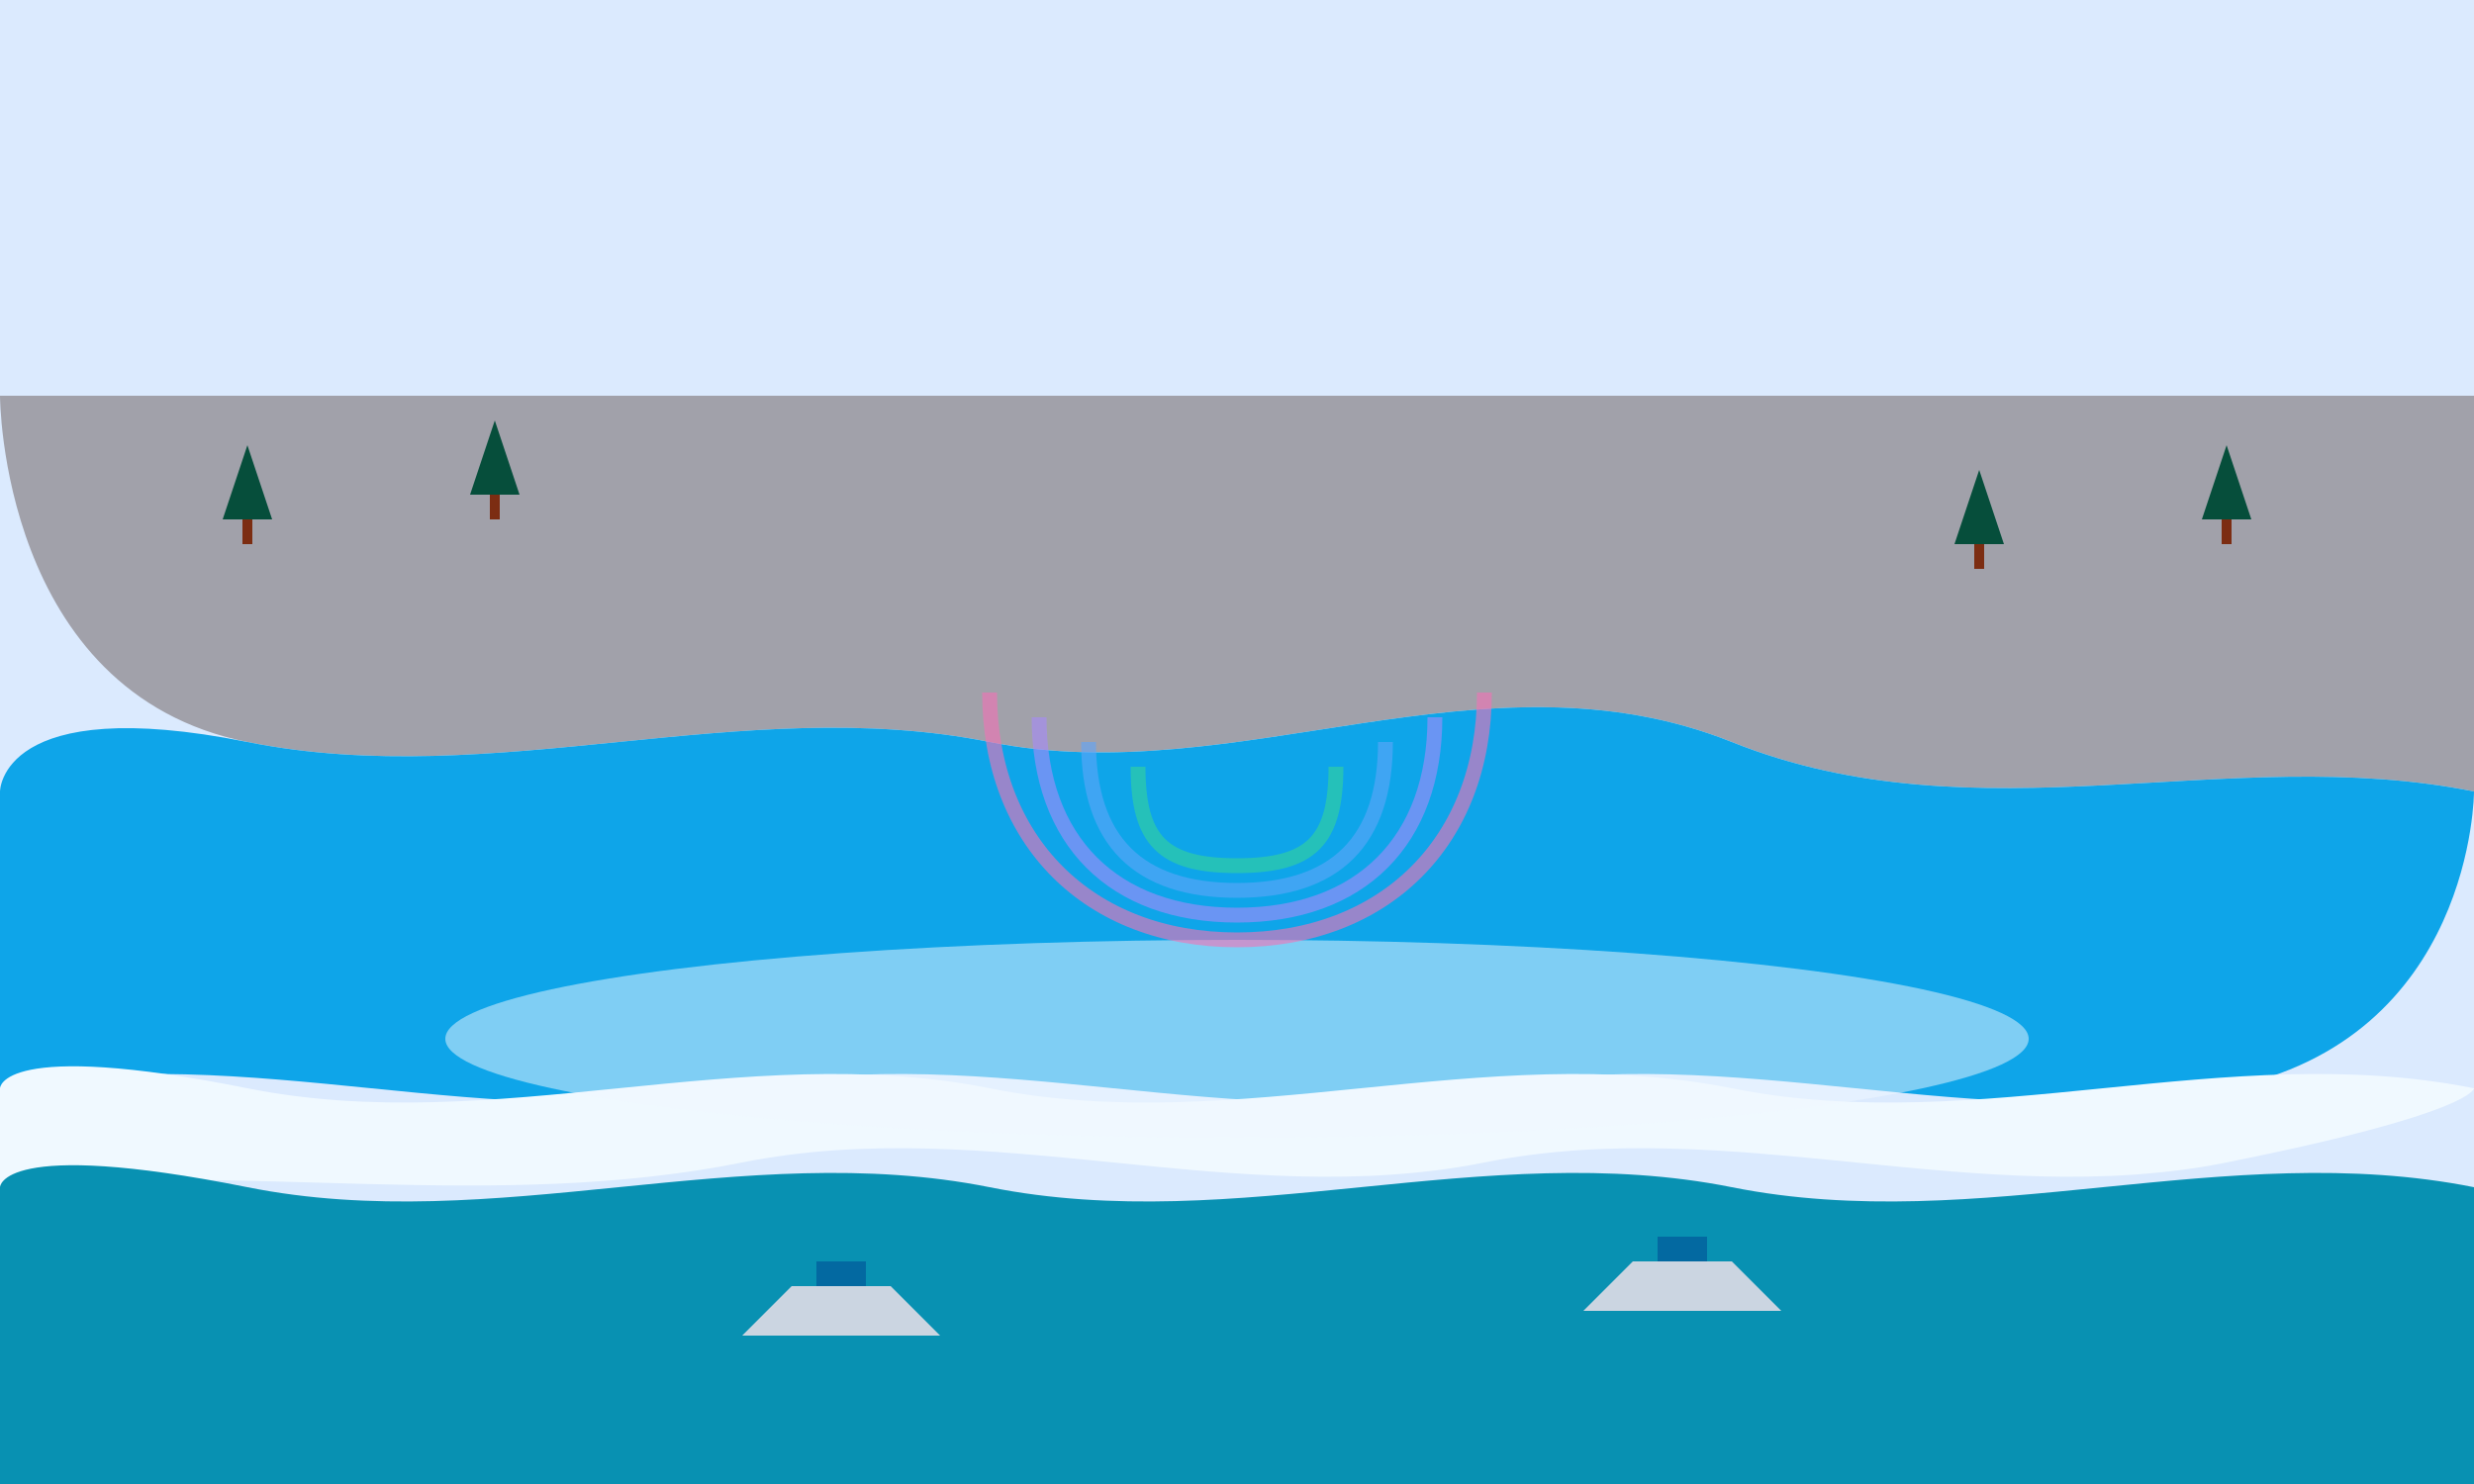
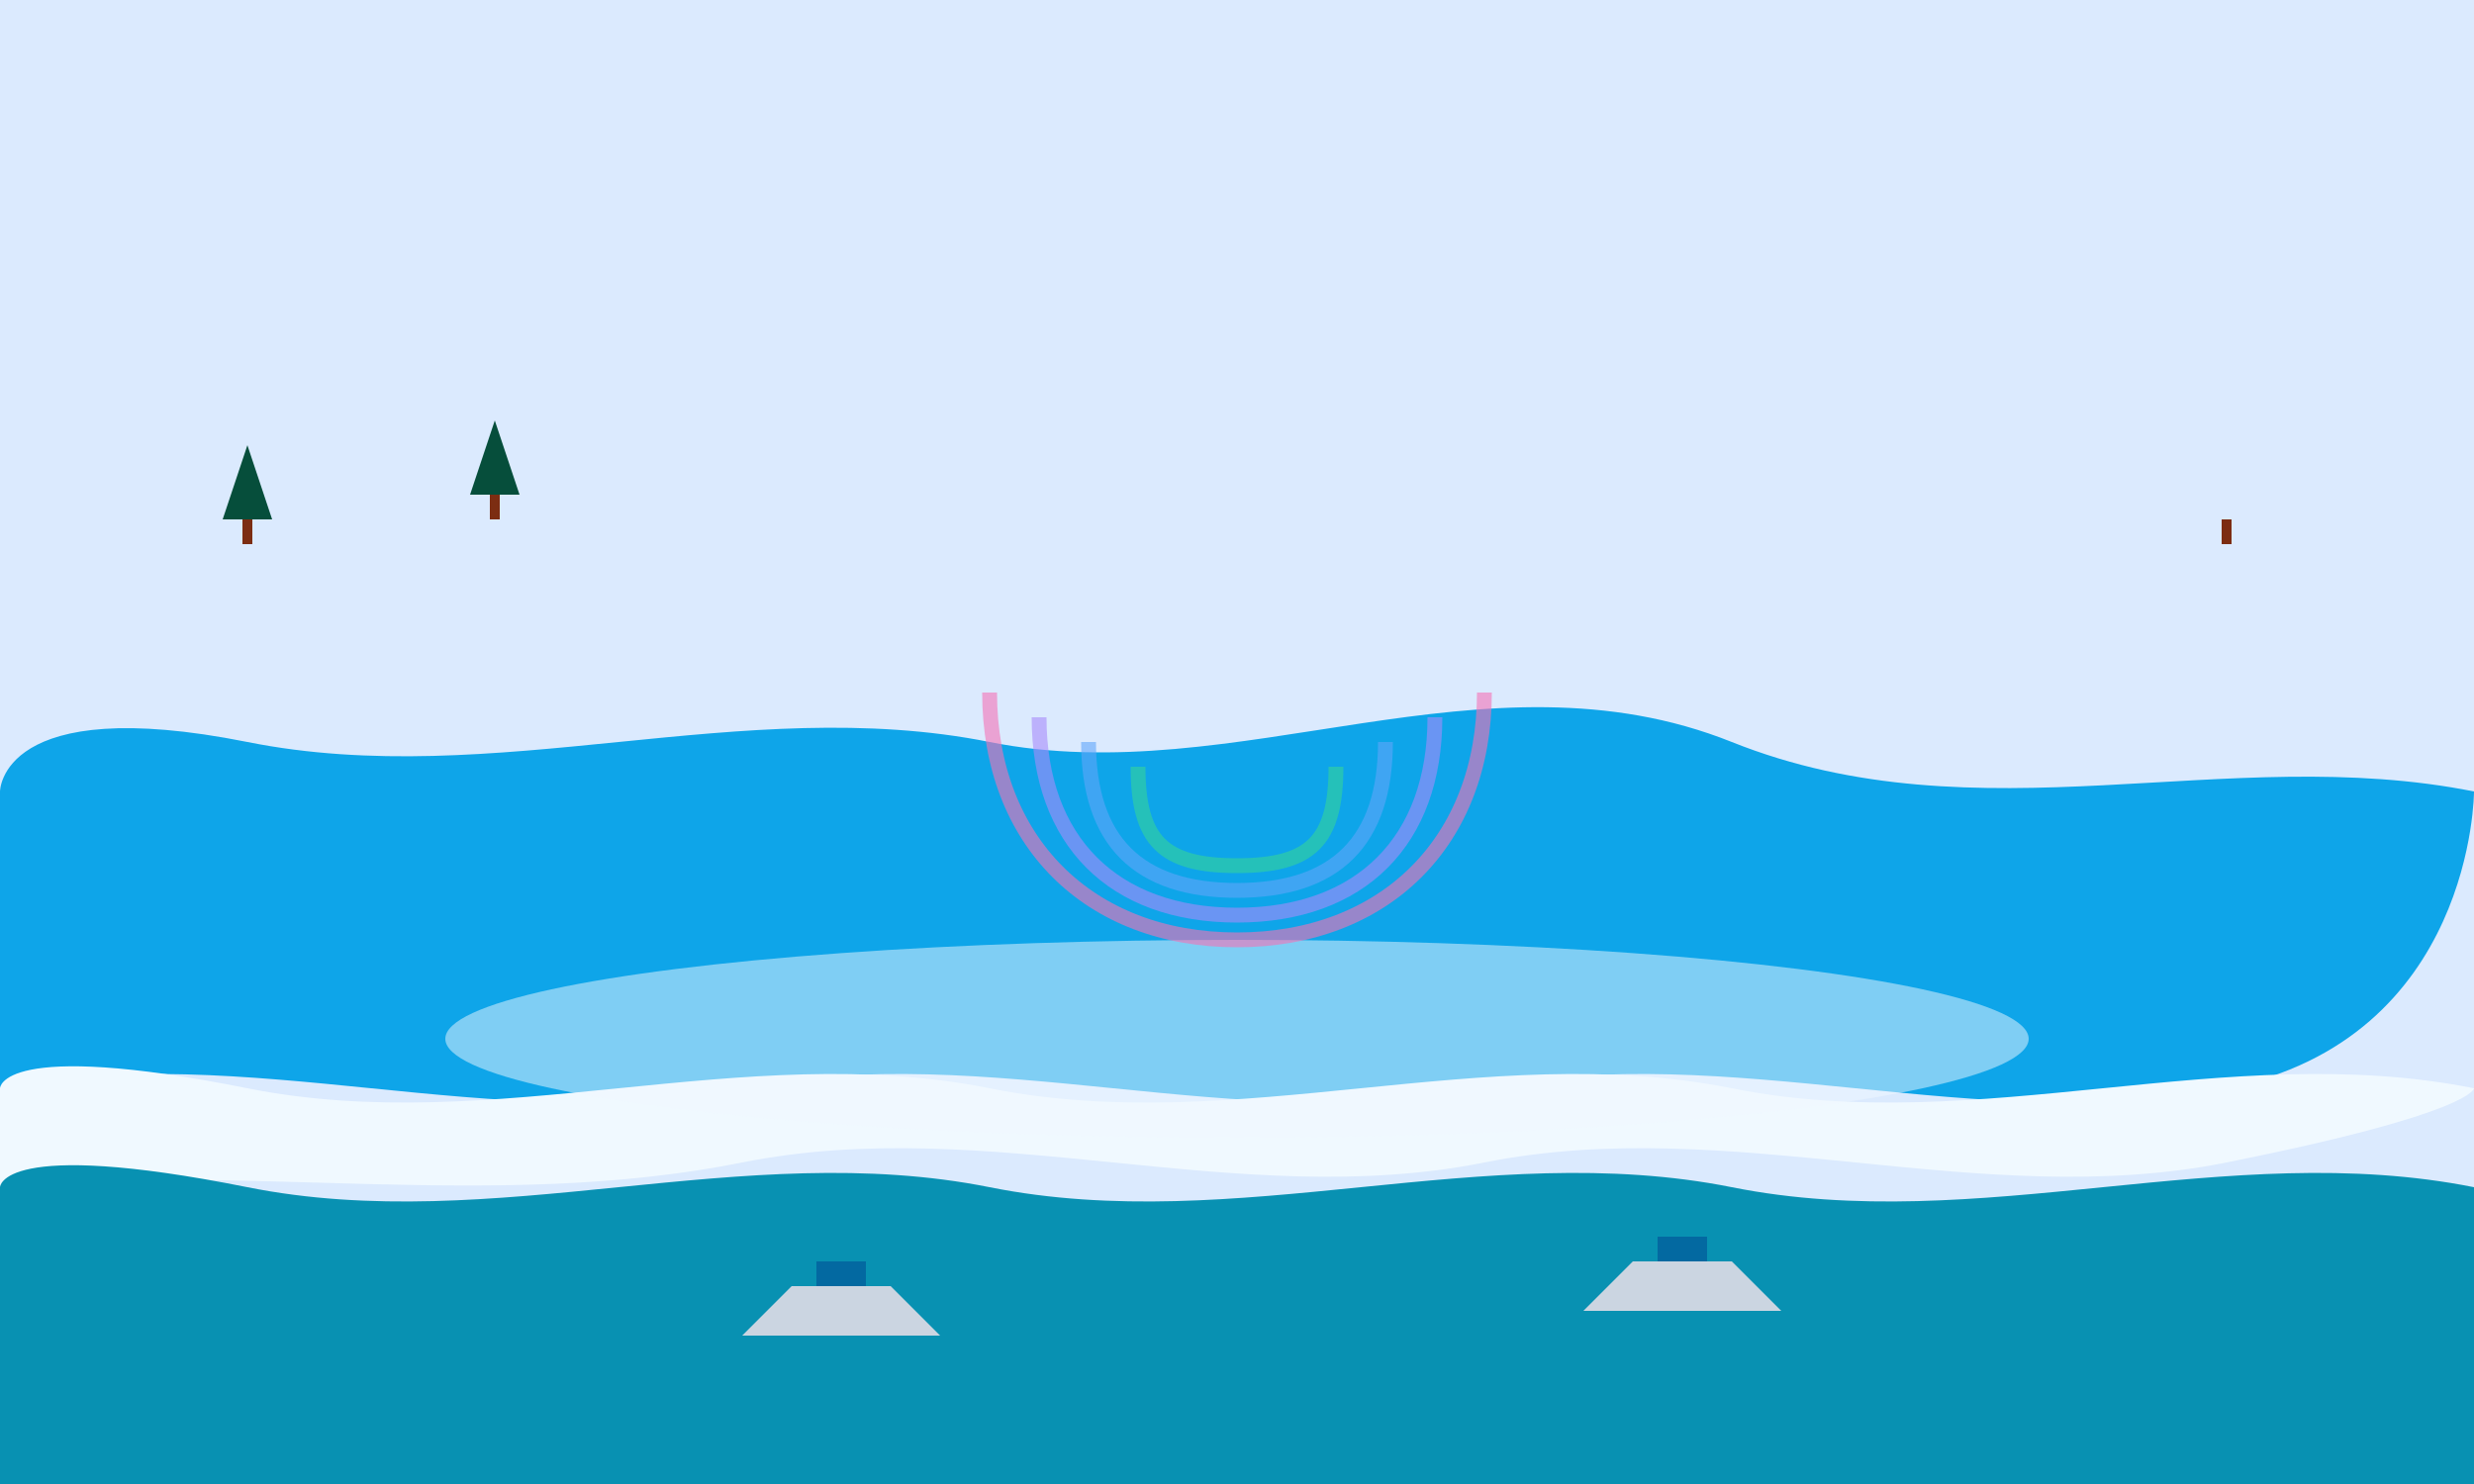
<svg xmlns="http://www.w3.org/2000/svg" width="500" height="300" viewBox="0 0 500 300" fill="none">
  <rect width="500" height="300" fill="#dbeafe" />
-   <path d="M0 80H500V160C450 150 400 170 350 150C300 130 250 160 200 150C150 140 100 160 50 150C0 140 0 80 0 80Z" fill="#a1a1aa" />
  <path d="M0 160V220C50 210 100 230 150 220C200 210 250 230 300 220C350 210 400 230 450 220C500 210 500 160 500 160C450 150 400 170 350 150C300 130 250 160 200 150C150 140 100 160 50 150C0 140 0 160 0 160Z" fill="#0ea5e9" />
  <path d="M0 220V240C50 235 100 245 150 235C200 225 250 245 300 235C350 225 400 245 450 235C500 225 500 220 500 220C450 210 400 230 350 220C300 210 250 230 200 220C150 210 100 230 50 220C0 210 0 220 0 220Z" fill="#f0f9ff" />
  <path d="M0 240V300H500V240C450 230 400 250 350 240C300 230 250 250 200 240C150 230 100 250 50 240C0 230 0 240 0 240Z" fill="#0891b2" />
  <ellipse cx="250" cy="210" rx="160" ry="20" fill="#f0f9ff" fill-opacity="0.5" />
  <path d="M150 270L160 260H180L190 270H150Z" fill="#cbd5e1" />
  <rect x="165" y="255" width="10" height="5" fill="#0369a1" />
  <path d="M320 265L330 255H350L360 265H320Z" fill="#cbd5e1" />
  <rect x="335" y="250" width="10" height="5" fill="#0369a1" />
  <path d="M300 140C300 170 280 190 250 190C220 190 200 170 200 140" stroke="#f472b6" stroke-width="3" stroke-opacity="0.6" fill="none" />
  <path d="M290 145C290 170 275 185 250 185C225 185 210 170 210 145" stroke="#a78bfa" stroke-width="3" stroke-opacity="0.6" fill="none" />
  <path d="M280 150C280 170 270 180 250 180C230 180 220 170 220 150" stroke="#60a5fa" stroke-width="3" stroke-opacity="0.6" fill="none" />
  <path d="M270 155C270 170 265 175 250 175C235 175 230 170 230 155" stroke="#34d399" stroke-width="3" stroke-opacity="0.6" fill="none" />
  <path d="M50 90L45 105L55 105L50 90Z" fill="#064e3b" />
  <rect x="49" y="105" width="2" height="5" fill="#7c2d12" />
  <path d="M100 85L95 100L105 100L100 85Z" fill="#064e3b" />
  <rect x="99" y="100" width="2" height="5" fill="#7c2d12" />
-   <path d="M400 95L395 110L405 110L400 95Z" fill="#064e3b" />
-   <rect x="399" y="110" width="2" height="5" fill="#7c2d12" />
-   <path d="M450 90L445 105L455 105L450 90Z" fill="#064e3b" />
  <rect x="449" y="105" width="2" height="5" fill="#7c2d12" />
</svg>